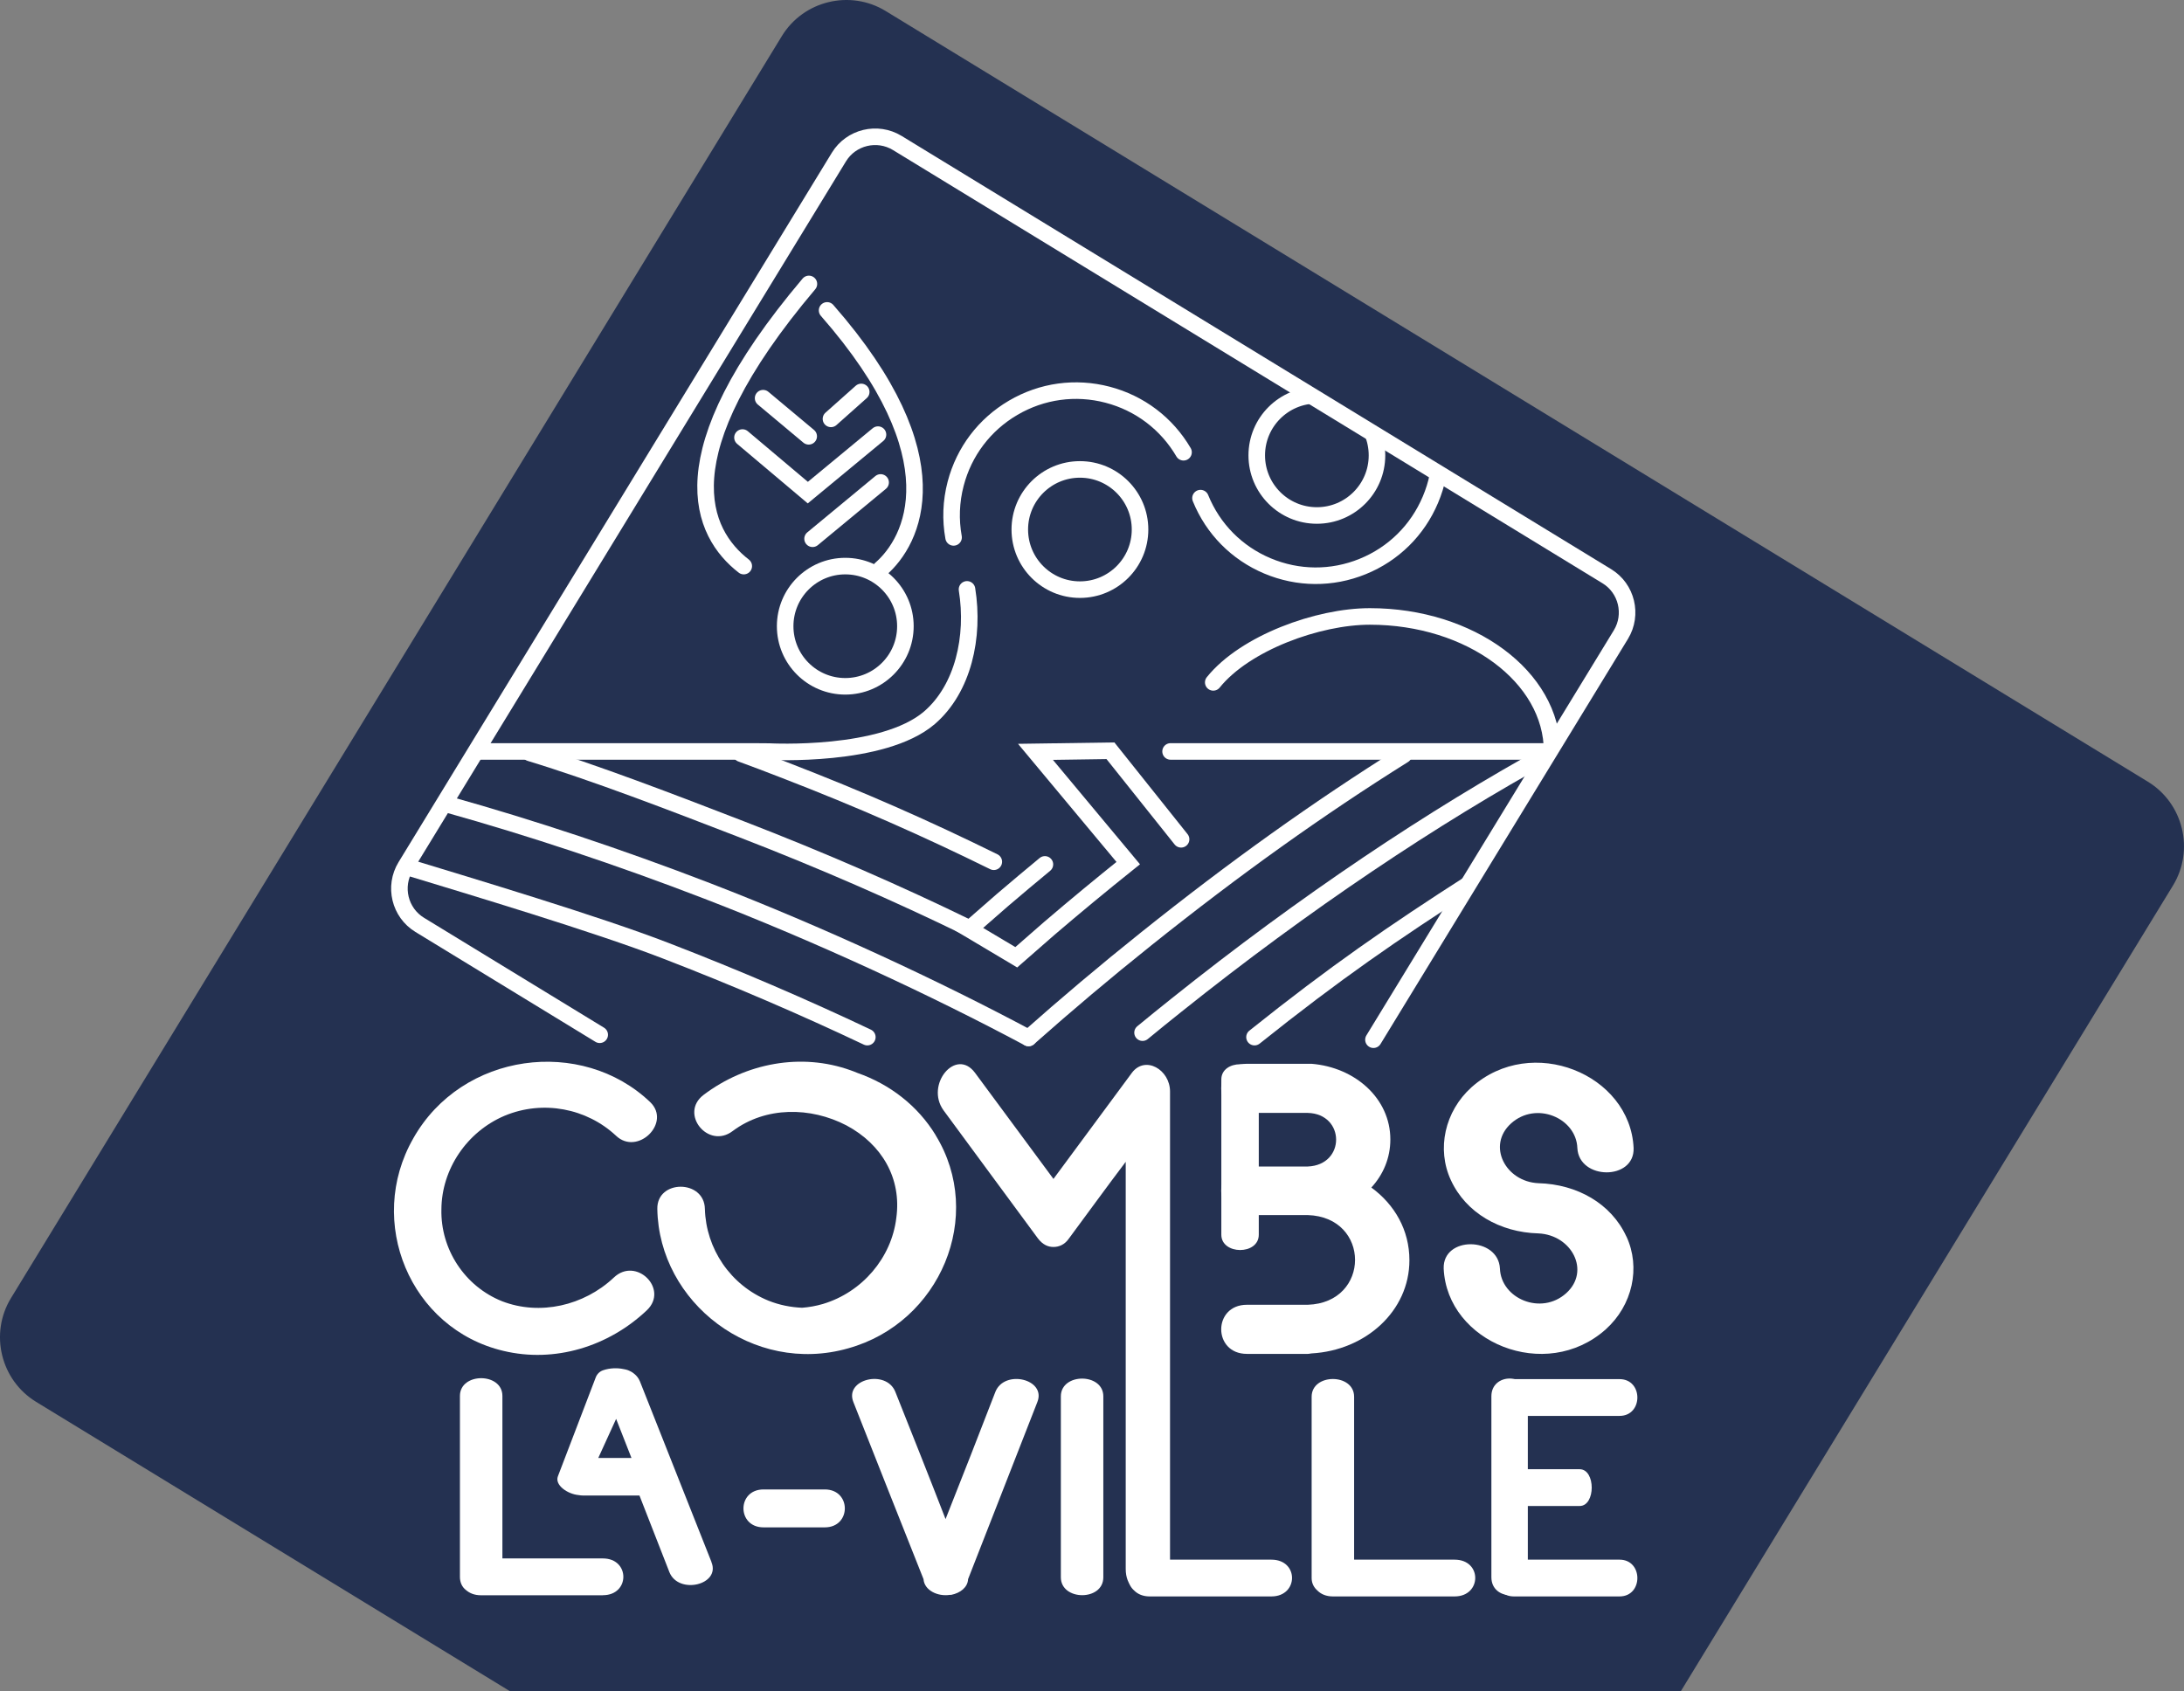
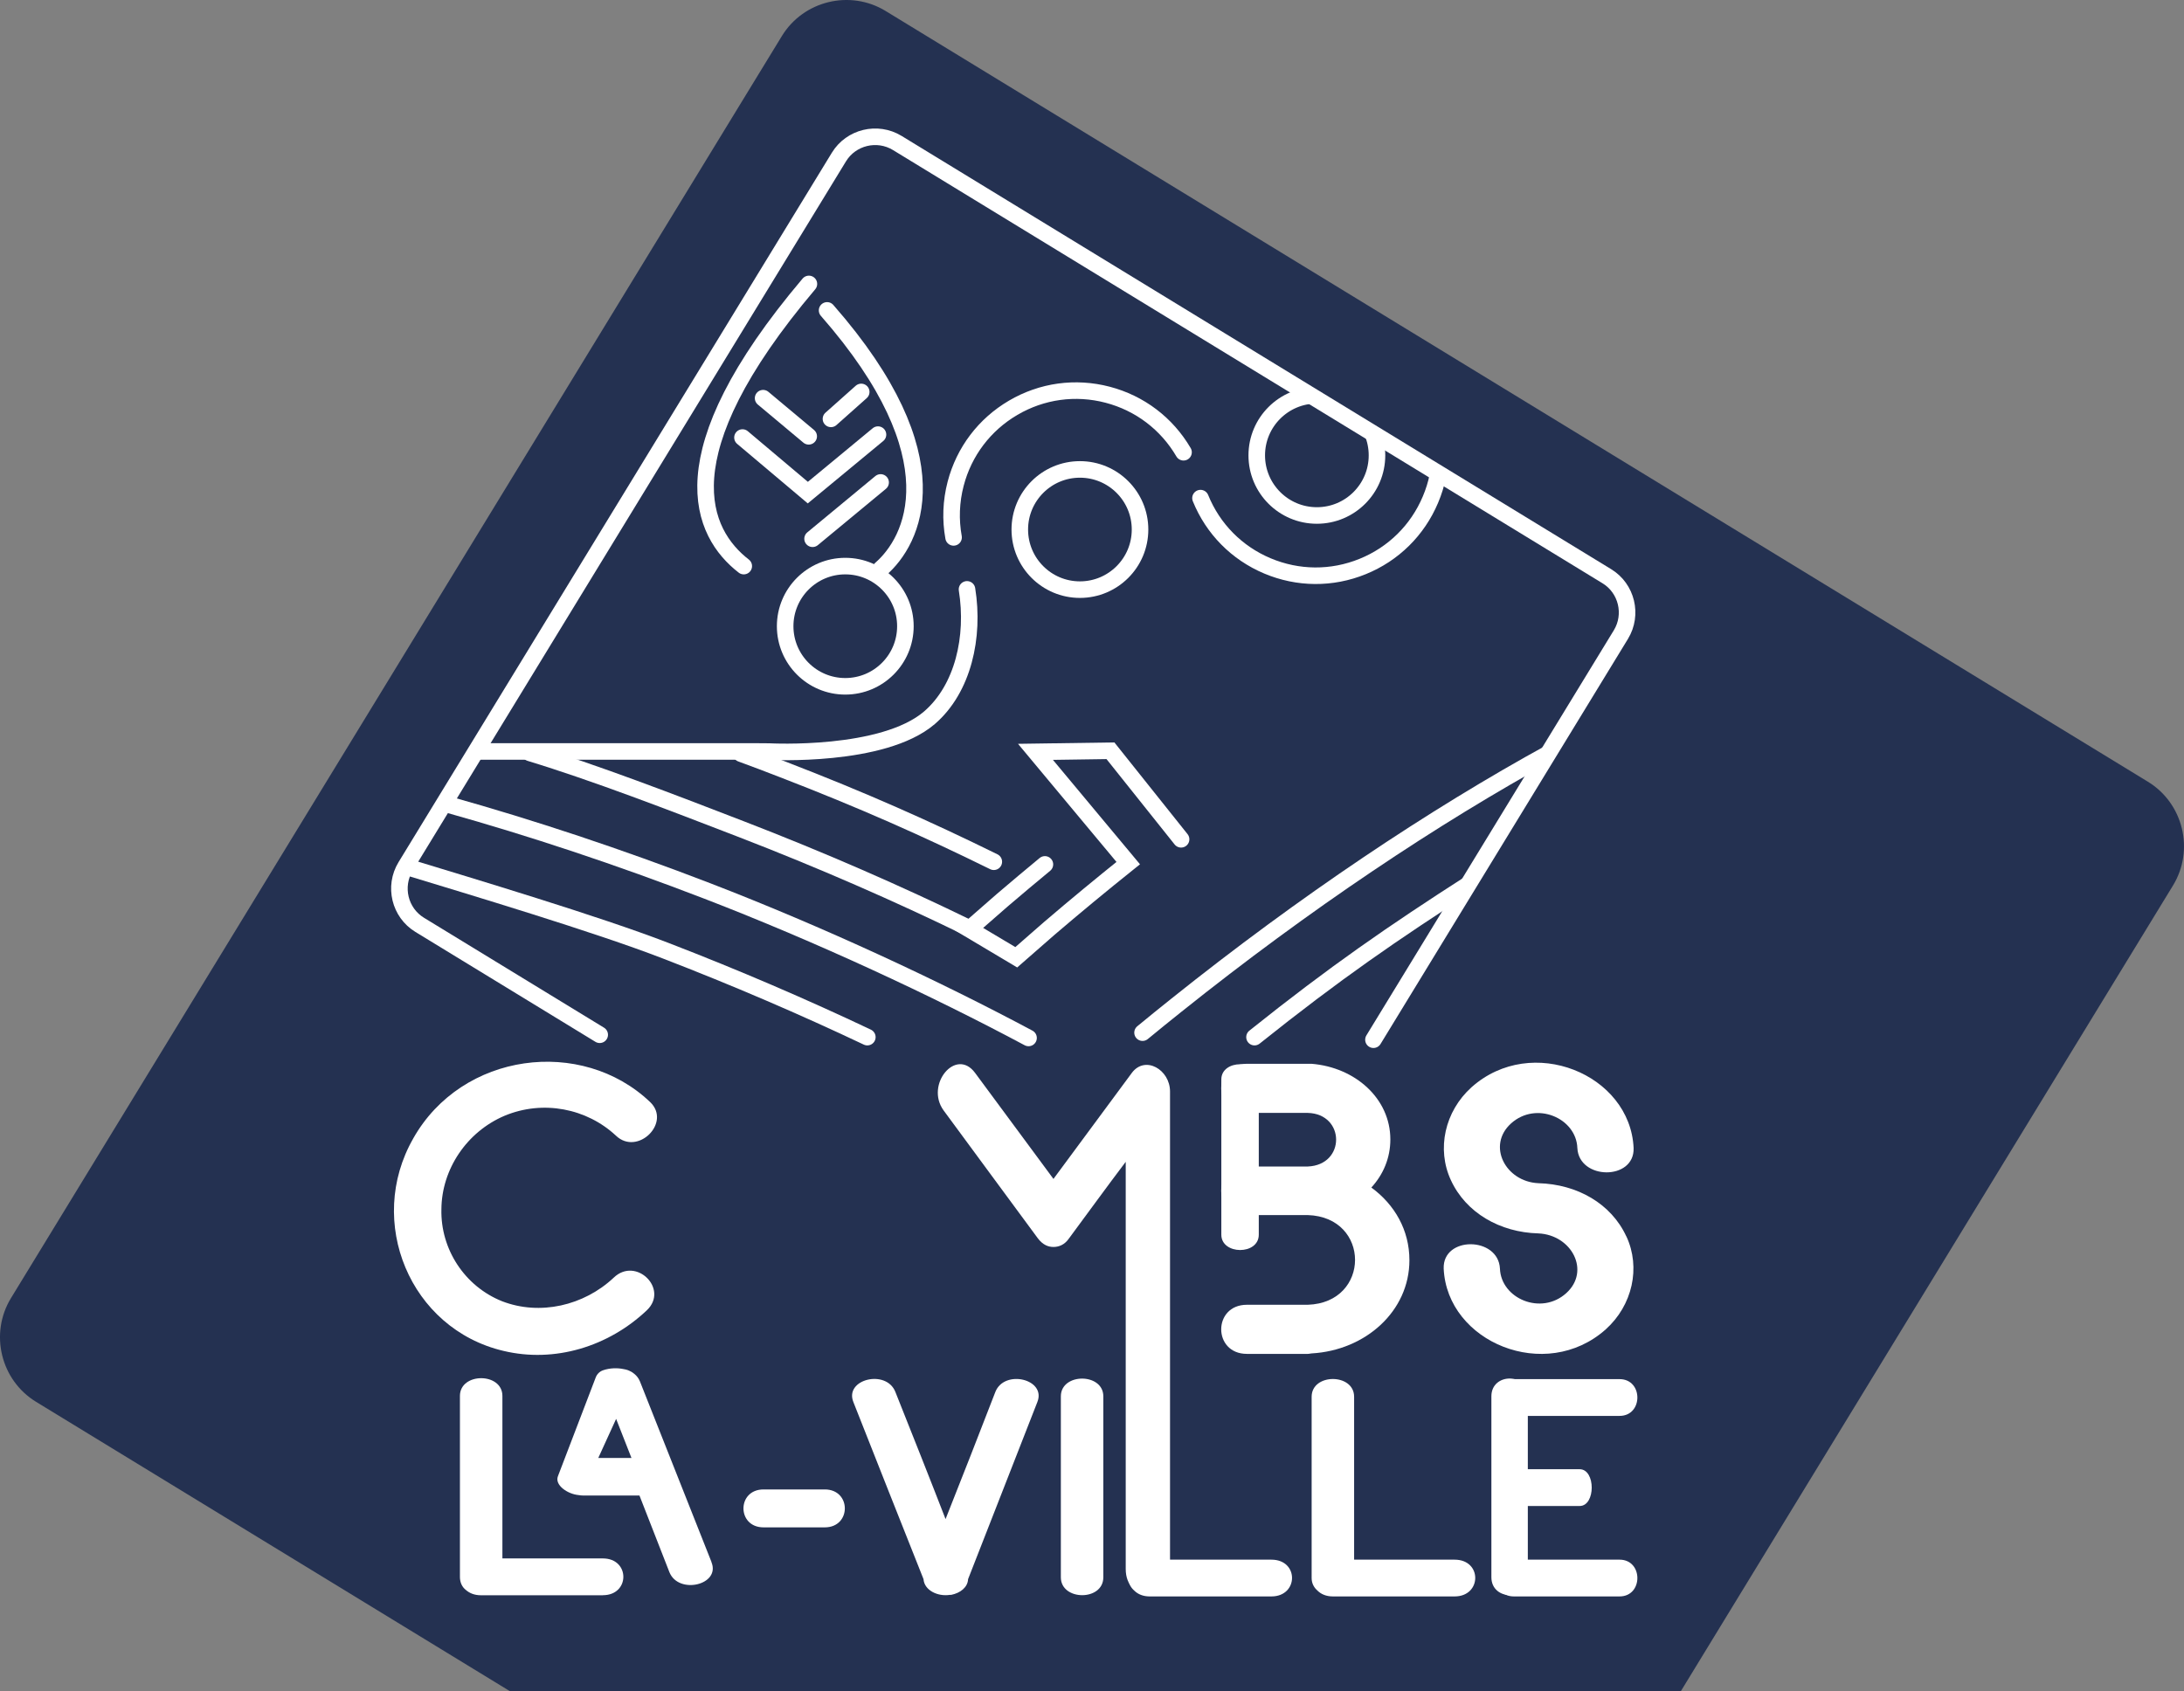
<svg xmlns="http://www.w3.org/2000/svg" xmlns:ns1="http://sodipodi.sourceforge.net/DTD/sodipodi-0.dtd" xmlns:ns2="http://www.inkscape.org/namespaces/inkscape" id="Calque_1" data-name="Calque 1" viewBox="0 0 321.865 249.312" version="1.1" ns1:docname="logo-footer.svg" width="321.865" height="249.312" ns2:version="1.4 (86a8ad7, 2024-10-11)">
  <rect x="0" y="0" width="321.865" height="249.312" fill="#808080" stroke="none" />
  <ns1:namedview id="namedview32" pagecolor="#ffffff" bordercolor="#000000" borderopacity="0.25" ns2:showpageshadow="2" ns2:pageopacity="0.0" ns2:pagecheckerboard="0" ns2:deskcolor="#d1d1d1" ns2:zoom="2.951503" ns2:cx="160.93495" ns2:cy="110.28279" ns2:window-width="1920" ns2:window-height="1057" ns2:window-x="1912" ns2:window-y="-8" ns2:window-maximized="1" ns2:current-layer="Calque_1" />
  <defs id="defs1">
    <style id="style1">
      .cls-1, .cls-2, .cls-3 {
        fill: none;
      }

      .cls-2, .cls-3 {
        stroke: #fff;
        stroke-miterlimit: 10;
        stroke-width: 2.44px;
      }

      .cls-4 {
        fill: #fff;
      }

      .cls-3 {
        stroke-linecap: round;
      }

      .cls-5 {
        clip-path: url(#clippath);
      }

      .cls-6 {
        fill: #243151;
      }
    </style>
    <clipPath id="clippath">
      <path class="cls-1" d="m 217.52,84.75 43.95,26.84 c 2.93,1.79 3.87,5.66 2.08,8.59 l -63.78,104.44 c -1.79,2.93 -5.66,3.87 -8.59,2.08 L 86.74,162.92 c -2.93,-1.79 -3.87,-5.66 -2.08,-8.59 L 150.1,46.44" id="path1" />
    </clipPath>
  </defs>
  <path class="cls-6" d="M 316.542,115.222 130.522,1.622 c -5.22,-3.19 -12.11,-1.53 -15.3,3.7 L 1.622,191.332 c -3.19,5.22 -1.53,12.11 3.7,15.3 l 69.88,42.68 H 247.692 l 72.55,-118.79 c 3.19,-5.22 1.53,-12.11 -3.7,-15.3 z" id="path2" />
  <g class="cls-5" clip-path="url(#clippath)" id="g17" transform="translate(-24.548,-26.268)">
    <g id="g4">
      <path class="cls-3" d="m 133.77,137.36 c 2.37,0.87 3.74,1.39 6.14,2.32 11.72,4.52 21.21,8.74 31.1,13.61" id="path3" />
      <path class="cls-3" d="m 102.65,137.25 c 9.65,2.94 20.95,7.3 31.05,11.2 11.89,4.59 23.2,9.53 33.71,14.66" id="path4" />
    </g>
    <circle class="cls-2" cx="183.7" cy="104.32" r="8.86" id="circle4" />
    <circle class="cls-2" cx="149.12" cy="118.57" r="8.86" id="circle5" />
    <path class="cls-3" d="m 95.41,137.03 h 39.97 l 2.57,0.02 c 0,0 0,0 0,0 0.03,0 16.72,0.91 23.58,-4.99 4.95,-4.27 6.66,-11.91 5.53,-18.92" id="path5" />
    <path class="cls-3" d="m 198.97,92.93 c -2.48,-4.23 -6.45,-7.24 -11.19,-8.48 -4.74,-1.24 -9.68,-0.56 -13.91,1.92 -4.23,2.48 -7.24,6.45 -8.48,11.19 -0.69,2.63 -0.78,5.32 -0.31,7.92" id="path6" />
    <path class="cls-3" d="m 201.47,99.69 c 1.84,4.54 5.35,8.09 9.86,9.99 4.51,1.9 9.5,1.94 14.04,0.09 4.54,-1.84 8.09,-5.35 9.99,-9.86 1.91,-4.51 1.94,-9.5 0.09,-14.04" id="path7" />
-     <path class="cls-3" d="m 203.35,126.85 c 4.69,-5.82 15.44,-9.72 23.08,-9.72 14.83,0 26.86,8.91 26.86,19.9 h -56.23" id="path8" />
    <g id="g14">
      <g id="g10">
        <path class="cls-3" d="m 90.66,144.88 c 12.23,3.43 25.05,7.68 38.11,12.71 16.64,6.42 33.58,14.31 47.36,21.67" id="path9" />
        <path class="cls-3" d="m 84.32,153.99 c 9.65,2.94 28.15,8.48 38.25,12.38 10.43,4.02 20.41,8.32 29.8,12.77" id="path10" />
      </g>
      <g id="g13">
-         <path class="cls-3" d="m 176.13,179.26 c 5.51,-4.89 11.29,-9.77 17.32,-14.59 13.1,-10.48 25.39,-19.25 37.97,-27.13" id="path11" />
        <path class="cls-3" d="m 192.93,178.48 c 1.64,-1.35 3.29,-2.69 4.97,-4.03 18.94,-15.15 37.9,-27.81 55.26,-37.33" id="path12" />
        <path class="cls-3" d="m 209.43,179.14 c 11.88,-9.5 20.43,-15.38 31.93,-22.77" id="path13" />
      </g>
    </g>
    <circle class="cls-2" cx="218.62" cy="93.39" r="8.86" id="circle14" />
    <g id="g16">
      <path class="cls-3" d="m 154.33,110.15 c 4.76,-4.11 11.18,-16.36 -7.89,-38.13" id="path14" />
      <line class="cls-3" x1="143.73" y1="90.58" x2="137.01" y2="84.96" id="line14" />
      <path class="cls-3" d="m 134.16,109.71 c -6.23,-4.83 -11.83,-16.26 9.6,-41.59" id="path15" />
      <polyline class="cls-3" points="153.94 90.33 143.6 98.88 133.97 90.76" id="polyline15" />
      <line class="cls-3" x1="154.33" y1="97.38" x2="144.3" y2="105.68" id="line15" />
      <line class="cls-3" x1="151.47" y1="84.04" x2="147.01" y2="88.01" id="line16" />
    </g>
    <path class="cls-3" d="m 198.61,149.98 -10.41,-13.05 -11.05,0.16 13.67,16.4 c -3.87,3.1 -7.76,6.31 -11.64,9.63 l -4.86,4.25 -6.95,-4.14 4.86,-4.25 c 2.1,-1.8 4.21,-3.56 6.31,-5.3" id="path16" />
  </g>
  <path class="cls-3" d="m 88.382,152.522 -26.53,-16.2 c -2.94,-1.79 -3.87,-5.66 -2.08,-8.6 L 123.632,23.152 c 1.79,-2.94 5.66,-3.87 8.6,-2.08 l 104.57,63.86 c 2.94,1.79 3.87,5.66 2.08,8.6 l -36.47,59.72" id="path17" />
  <g id="CLV" transform="translate(-24.548,-26.268)">
    <g id="g28">
      <path class="cls-4" d="m 210.06,185.38 v 22.88 c 0,3.04 -5.52,2.99 -5.52,0 v -22.88 c 0,-2.99 5.52,-2.99 5.52,0 z" id="path18" />
      <g id="g21">
        <path class="cls-4" d="m 196.98,187.18 v 70.06 c 0,5.06 -6.53,5.35 -6.53,0.29 v -60.01 c -2.81,3.71 -5.55,7.5 -8.36,11.29 -0.65,0.95 -1.5,1.26 -2.29,1.26 -0.79,0 -1.57,-0.32 -2.29,-1.26 -4.64,-6.32 -9.28,-12.56 -13.91,-18.88 -2.74,-3.79 1.83,-9.32 4.64,-5.53 3.85,5.21 7.71,10.43 11.56,15.64 3.85,-5.21 7.71,-10.43 11.56,-15.64 1.96,-2.61 5.62,-0.47 5.62,2.76 z" id="path19" />
        <path class="cls-4" d="m 232.26,212.02 c 0,7.53 -6.49,13.3 -14.42,13.74 -0.16,0 -0.32,0.07 -0.56,0.07 h -8.97 c -5.05,0 -5.05,-7.24 0,-7.24 h 8.97 c 9.29,-0.3 9.29,-12.93 0,-13.22 h -8.97 c -5.05,0 -5.05,-7.16 0,-7.16 h 8.97 c 5.61,-0.22 5.53,-7.76 0,-7.9 h -8.97 c -5.05,0 -5.05,-7.24 0,-7.24 h 9.53 c 6.41,0.52 11.61,5.1 11.61,11.15 0,2.73 -1.04,5.17 -2.8,7.09 3.44,2.51 5.61,6.28 5.61,10.71 z" id="path20" />
        <path class="cls-4" d="m 264.24,208.52 c 2.13,4.59 0.9,10.14 -3.04,13.69 -8.87,7.92 -23.4,1.92 -23.89,-8.96 -0.16,-4.81 8.04,-4.74 8.29,0 0.16,4.44 6.08,6.96 9.77,3.63 3.61,-3.26 0.82,-8.59 -4.11,-8.81 -5.66,-0.15 -10.67,-3.03 -12.89,-7.85 -2.13,-4.59 -0.9,-10.14 3.04,-13.69 8.87,-7.92 23.4,-1.92 23.89,8.96 0.16,4.81 -8.05,4.74 -8.29,0 -0.16,-4.44 -6.08,-6.96 -9.77,-3.63 -3.61,3.26 -0.82,8.59 4.02,8.81 5.75,0.15 10.75,3.03 12.97,7.85 z" id="path21" />
      </g>
      <g id="g27">
        <path class="cls-4" d="m 146.1,251.4 h -9.03 c -3.94,0 -3.94,-5.59 0,-5.59 h 9.03 c 3.94,0 3.94,5.59 0,5.59 z" id="path22" />
        <path class="cls-4" d="m 177.43,232.92 c -3.38,8.69 -6.83,17.43 -10.21,26.11 -0.06,1.22 -1.15,2.05 -2.49,2.32 h -0.19 c -1.79,0.28 -3.77,-0.66 -3.89,-2.32 -3.45,-8.69 -6.9,-17.37 -10.34,-26.11 -1.34,-3.37 4.85,-4.87 6.19,-1.49 2.49,6.25 4.98,12.5 7.4,18.75 2.49,-6.25 4.92,-12.5 7.34,-18.75 1.34,-3.37 7.53,-1.88 6.19,1.49 z" id="path23" />
        <path class="cls-4" d="m 187.15,232.09 v 26.67 c 0,3.54 -6.26,3.49 -6.26,0 v -26.67 c 0,-3.49 6.26,-3.49 6.26,0 z" id="path24" />
        <path class="cls-4" d="m 211.91,261.58 h -17.94 c -0.96,0 -1.72,-0.33 -2.23,-0.83 -0.51,-0.44 -0.89,-1.05 -0.89,-1.88 v -26.72 c 0,-3.49 4.7,-3.37 4.7,0.11 l 0.36,23.9 h 16.01 c 4.09,0 4.02,5.42 0,5.42 z" id="path25" />
        <path class="cls-4" d="m 238.91,261.58 h -17.94 c -0.96,0 -1.72,-0.33 -2.23,-0.83 -0.51,-0.44 -0.89,-1.05 -0.89,-1.88 v -26.72 c 0,-3.49 6.26,-3.49 6.26,0 v 24.01 h 14.81 c 4.09,0 4.02,5.42 0,5.42 z" id="path26" />
        <path class="cls-4" d="m 247.64,229.55 h 15.59 c 3.5,0 3.5,5.42 0,5.42 h -15.59 c -3.5,0 -3.5,-5.42 0,-5.42 z m 9.71,18.7 h -10.56 c -2.37,0 -2.37,-5.42 0,-5.42 h 10.56 c 2.37,0 2.37,5.42 0,5.42 z m 5.88,13.33 h -15.59 c -3.5,0 -3.5,-5.42 0,-5.42 h 15.59 c 3.5,0 3.5,5.42 0,5.42 z" id="path27" />
      </g>
      <path class="cls-4" d="m 249.71,232.08 v 26.67 c 0,3.54 -5.37,3.49 -5.37,0 v -26.67 c 0,-3.49 5.37,-3.49 5.37,0 z" id="path28" />
    </g>
    <path class="cls-4" d="m 85.45,194.07 c 7.19,-12.74 24.83,-14.97 34.91,-5.36 3.18,3.03 -1.85,7.99 -5.03,4.96 -4.3,-4.02 -10.74,-5.31 -16.42,-2.94 -5.58,2.37 -9.27,7.89 -9.31,13.78 -0.14,5.89 3.43,11.36 8.94,13.56 5.56,2.15 12.05,0.67 16.47,-3.49 3.28,-3.13 8.15,1.68 4.88,4.81 -5.68,5.39 -13.63,7.8 -21.14,6 -13.78,-3.24 -20.32,-19.07 -13.29,-31.33 z" id="path29" />
-     <path class="cls-4" d="m 162.43,193.57 c -2.65,-4.34 -6.76,-7.49 -11.51,-9.15 -0.33,-0.14 -0.66,-0.27 -1.01,-0.39 -7.26,-2.61 -15.43,-1.1 -21.68,3.63 -3.61,2.75 0.69,8.07 4.3,5.32 4.87,-3.64 11.47,-3.58 16.76,-0.83 5.23,2.79 8.16,7.81 7.35,13.65 -0.71,5.85 -5,10.93 -10.81,12.67 -1.02,0.3 -2.05,0.48 -3.07,0.56 -1.67,-0.07 -3.35,-0.4 -4.95,-1.04 -5.64,-2.29 -9.22,-7.69 -9.38,-13.53 -0.08,-4.36 -7.09,-4.36 -7.01,0 0.23,13.83 14.1,24.55 28.13,20.55 13.57,-3.77 20.2,-19.52 12.88,-31.42 z" id="path30" />
    <path class="cls-4" d="M 113.39,261.41 H 95.45 c -1.02,0 -1.72,-0.33 -2.23,-0.77 -0.57,-0.44 -0.89,-1.11 -0.89,-1.94 v -26.67 c 0,-3.49 6.26,-3.49 6.26,0 v 23.95 h 14.81 c 4.02,0 4.02,5.42 0,5.42 z" id="path31" />
    <path class="cls-4" d="m 129.4,256.5 c -3.51,-8.85 -7.02,-17.7 -10.54,-26.61 -0.19,-0.46 -0.47,-0.82 -0.81,-1.1 -0.1,-0.09 -0.21,-0.17 -0.32,-0.24 -0.06,-0.04 -0.11,-0.07 -0.17,-0.1 -0.11,-0.06 -0.21,-0.11 -0.33,-0.16 -0.07,-0.03 -0.13,-0.05 -0.2,-0.08 -0.17,-0.06 -0.36,-0.1 -0.54,-0.13 -0.95,-0.21 -2.07,-0.18 -3.08,0.17 -0.51,0.18 -0.89,0.58 -1.07,1.06 l -5.57,14.56 c -0.5,1.31 1.43,2.62 3.03,2.77 0.23,0.04 0.48,0.07 0.75,0.07 h 8.24 c 1.47,3.76 2.94,7.52 4.41,11.29 1.34,3.37 7.6,1.88 6.19,-1.49 z m -16.68,-15.33 2.63,-5.76 c 0.76,1.92 1.51,3.84 2.26,5.76 z" id="path32" />
  </g>
</svg>